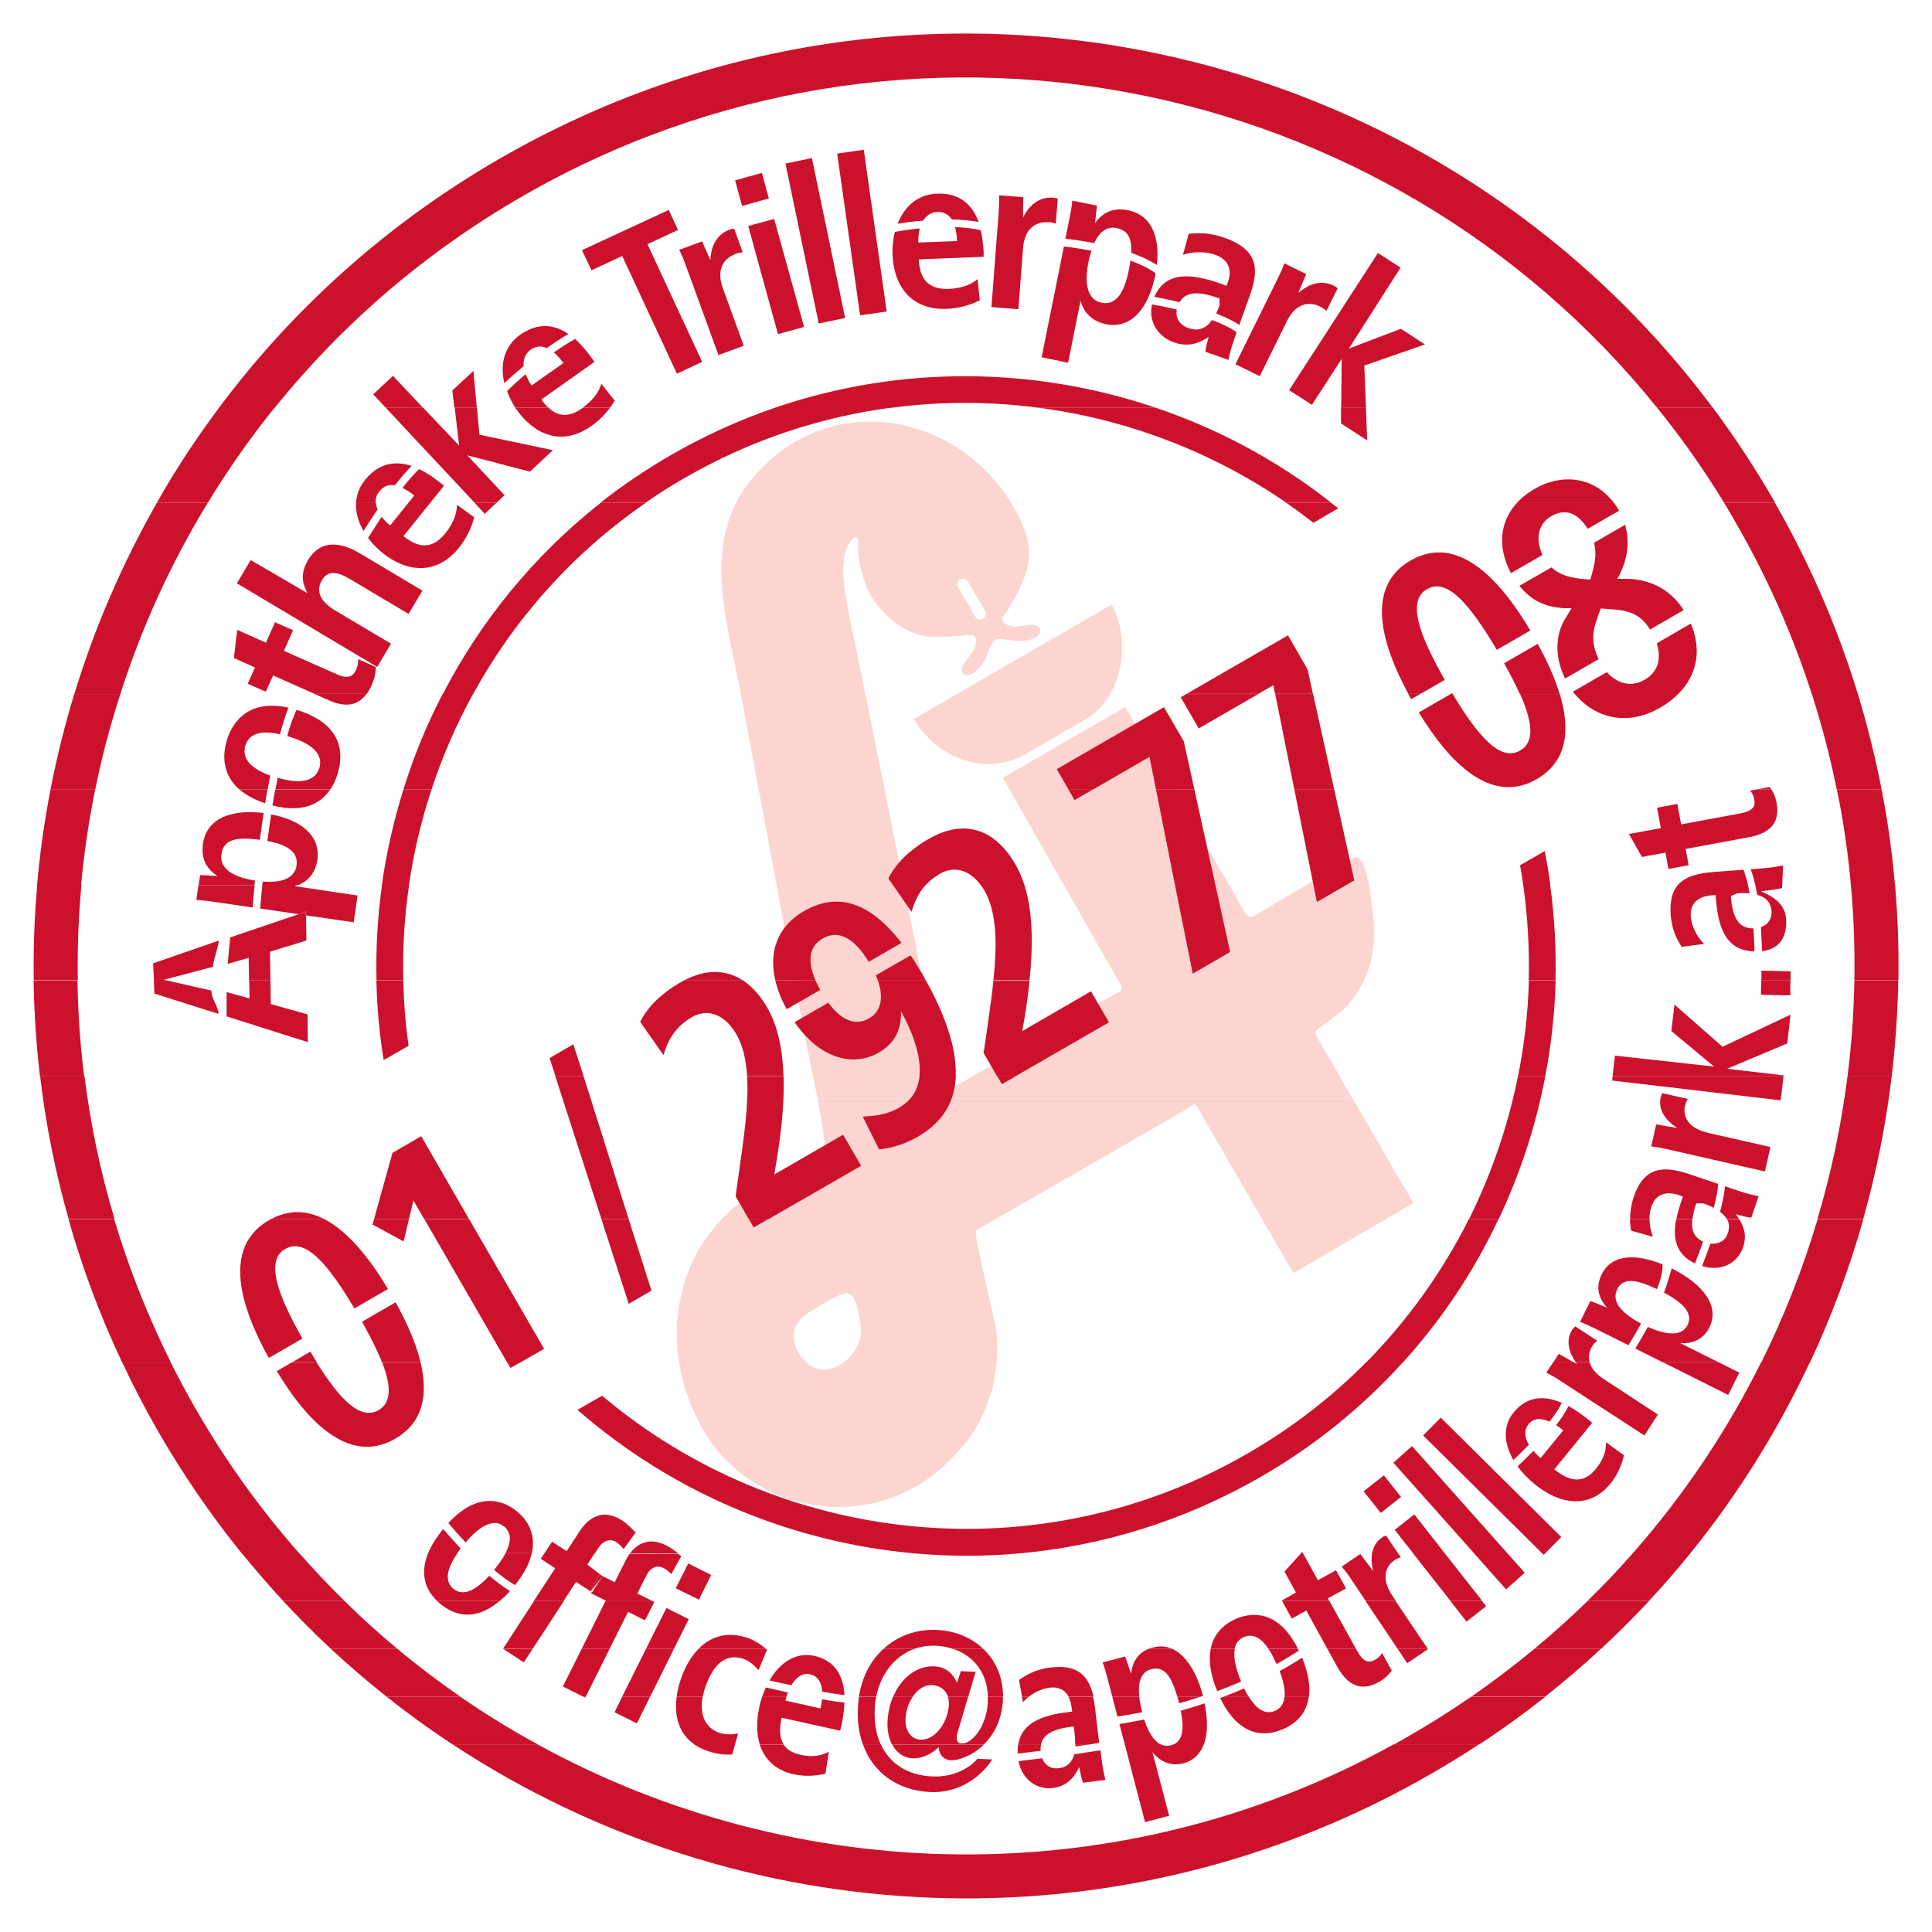
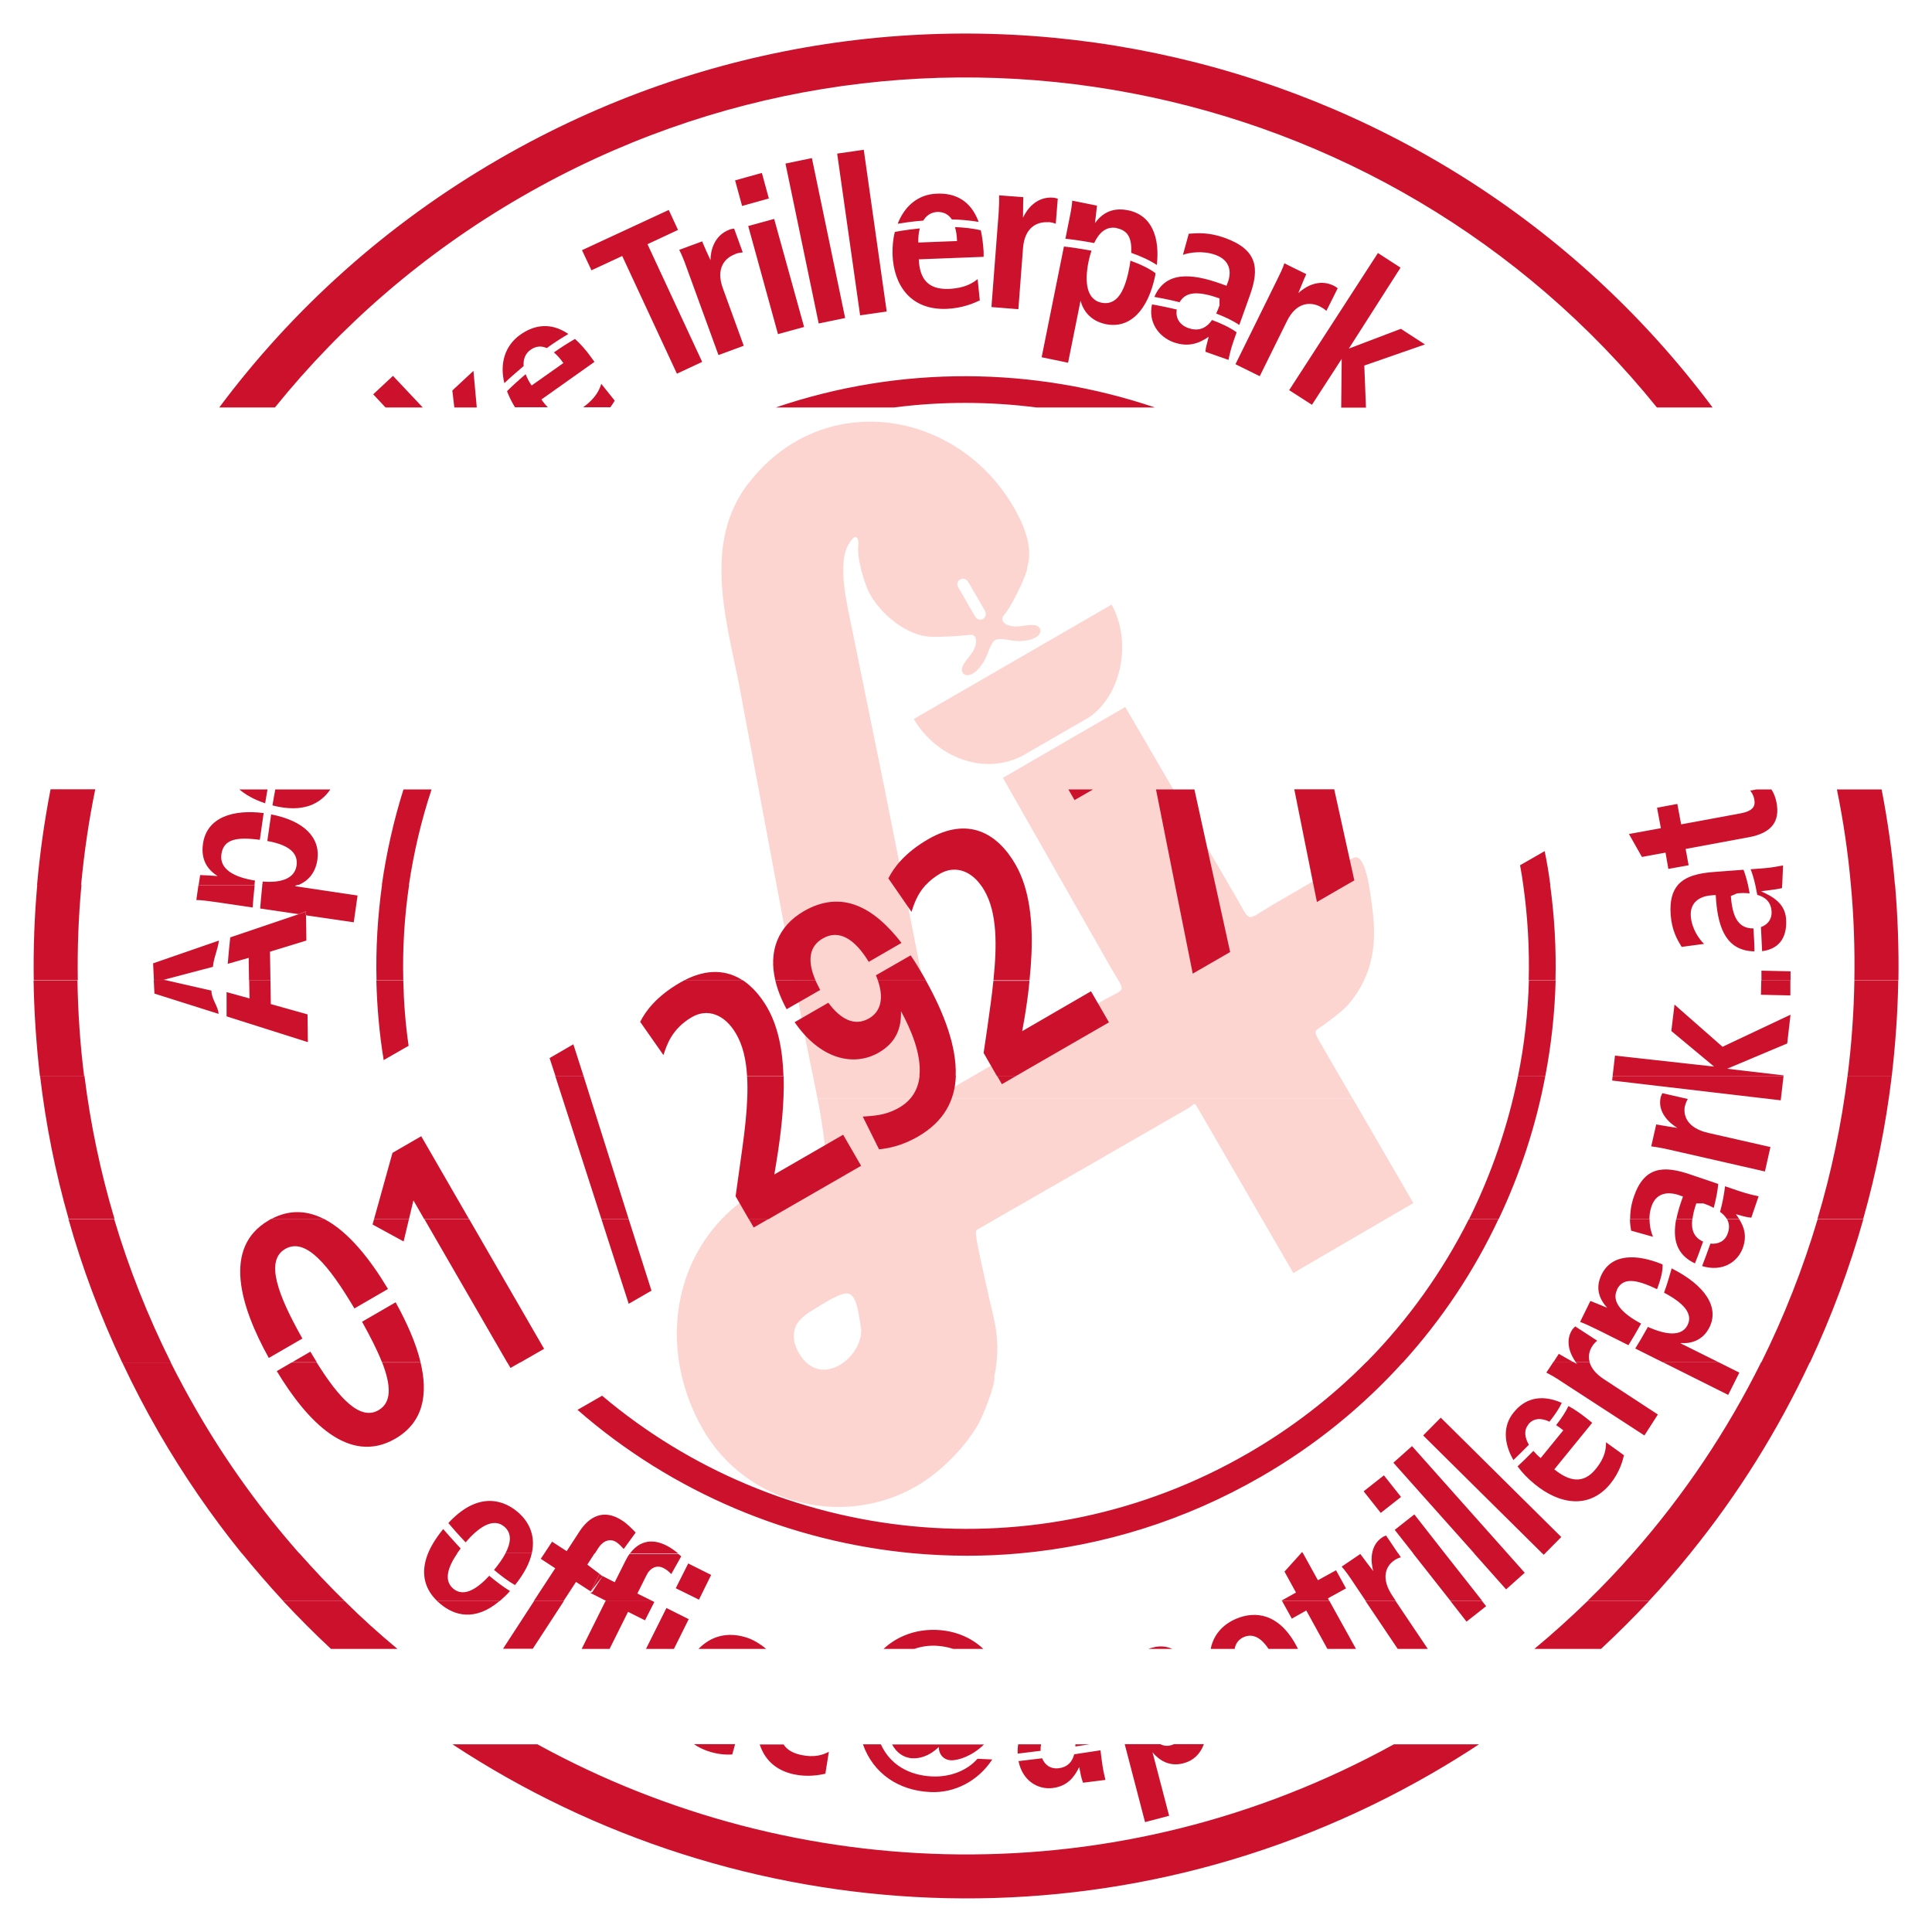
<svg xmlns="http://www.w3.org/2000/svg" id="Ebene_1" version="1.1" viewBox="0 0 116.22 116.22">
  <defs>
    <style>
      .st0 {
        fill: none;
      }

      .st1 {
        fill: #fcd5d0;
      }

      .st1, .st2 {
        fill-rule: evenodd;
      }

      .st2 {
        fill: #cc112c;
      }
    </style>
  </defs>
  <path class="st1" d="M81.39,66.11l3.63,6.26-7.22,4.21-5.71-9.86c-.29-.5-.18-.3-.67-.02-1.55.89-10.22,5.89-12.5,7.19-.22.13-.23.1-.21.38.07.66.43,2.18.82,3.94.25,1.14.73,2.46.28,4.61.1.41-.67,2.34-.95,2.83-.77,1.36-2.24,2.89-3.73,3.75-4.41,2.55-10.23,1.1-12.83-3.39-3.18-5.51-1.52-12.35,4.43-14.98l.11-.06c.6-.34,2.85-1.49,2.8-1.94-.12-1.02-.28-2.01-.46-2.94h32.21ZM51.77,79.76c.37,1.64-2.34,4.01-3.72,1.62-.34-.59-.38-1.14-.18-1.6.2-.45.67-.77,1.18-1.07.41-.24,1.6-1.05,2.03-.88.42.17.54.92.69,1.93" />
  <path class="st1" d="M49.18,66.11c-.25-1.32-.52-2.54-.74-3.66l-3.78-20.19c-.72-4.26-2.7-9.52.53-13.39,4.42-5.48,12.4-4.23,15.8,1.66.64,1.11,1.16,2.42.81,3.56.05.36-1.02,2.54-1.43,2.94-.26.37.19.64.7.66.48.02,1.36-.32,1.51.19.06.19-.13.62-1.14.68-.61.04-1.25-.24-1.57-.06-.32.18-.4.87-.74,1.38-.56.85-1.02.8-1.17.65-.36-.38.38-.98.6-1.4.24-.46.23-.99-.21-.94-.71.08-1.73.13-2.26.12-1.51-.02-3.04-1.32-3.73-2.52-.36-.62-.82-2.23-.73-2.94.07-.5-.16-.82-.52-.2-.8,1.13-.15,3.72.13,5.12l1.97,9.66,3.49,17.55c.09.4.46.55.75.38l8.81-5.12c1.52-.88,1.5-.41.58-2l-6.51-11.45,7.36-4.26,6.52,11.18c1.1,1.88.65,1.72,2.28.76l4.89-2.85c.77-.44,1.05,2.02,1.2,3.24.25,2.09-.08,3.87-1.38,5.46-.4.49-1.13,1.01-1.64,1.38-.49.35-.58.26-.12,1.06l1.93,3.33h-32.21ZM57.76,34.86c.16-.1.37-.04.48.14l1.01,1.74c.1.18.05.39-.11.49-.17.1-.37.03-.48-.14l-1.01-1.75c-.11-.18-.06-.39.11-.49M61.65,45.38l3.83-2.21c1.92-1.26,2.67-4.47,1.39-6.8l-11.9,6.88c1.32,2.28,4.27,3.5,6.67,2.14" />
  <path class="st2" d="M27.22,104.93c17.17,11.31,39.94,12.72,58.95,1.73.95-.55,1.89-1.13,2.8-1.73h-5.12c-16.58,9.13-35.98,8.53-51.52,0h-5.12ZM41.76,104.93c.23.16.49.29.8.4.57.2,1.11.24,1.49.21l.17-.62h-2.46ZM45.7,104.93c.28.88.92,1.55,2.03,1.8.88.19,1.58.04,1.92-.03l.21-1.32c-.32.16-.81.38-1.71.18-.49-.11-.82-.32-1.01-.62h-1.44ZM51.91,104.93c.62,1.76,2.15,2.78,4.03,2.87,1.48.08,2.9-.66,3.75-1.96l-.89-.04c-.63.72-1.67,1.12-2.76,1.06-1.39-.07-2.51-.73-3.05-1.93h-1.07ZM53.66,104.93c.26.49.68.81,1.22.84.67.03,1.23-.32,1.59-.68.02.52.34.77.71.8.5.02,1.33-.28,2.01-.95h-5.54ZM61.25,104.93c-.03.17-.04.36-.03.56l1.38-.17c-.01-.14,0-.28.03-.39h-1.37ZM64.69,104.93s0,.09,0,.13c.3-.05.59-.09.86-.13h-.85ZM67.66,104.93l1.22,4.68,1.45-.38-1-3.82c.38.46,1,.89,1.86.66.59-.15,1.01-.55,1.23-1.15h-1.8c-.06.03-.12.05-.19.07-.23.06-.44.03-.63-.07h-2.14ZM63.68,106.37c-.46.06-.82-.18-.99-.6l-1.42.17c.23,1.16,1.14,1.73,2.05,1.62.89-.11,1.3-.65,1.6-1.26.07.34.12.67.23.94l1.35-.17c-.07-.26-.17-.72-.23-1.22l-.07-.56c-.44.07-.99.15-1.58.24-.13.48-.42.78-.94.84" />
-   <path class="st2" d="M23.25,102.06c1.29,1.02,2.61,1.98,3.97,2.87h5.12c-1.6-.87-3.15-1.83-4.66-2.87h-4.44ZM35.08,102.06l.13.06.03-.06h-.16ZM37.43,102.06l-.46.94,1.34.67.8-1.61h-1.68ZM40.71,102.06c-.17,1.17.13,2.22,1.05,2.87h2.46s.18-.66.18-.66c-.24.08-.77.09-1.12-.03-.92-.32-1.2-1.17-1.01-2.18h-1.58ZM45.85,102.06c-.07.2-.13.4-.17.62-.18.8-.18,1.59.02,2.25h1.44c-.25-.39-.27-.93-.12-1.6l3.52.78.08-.32c.11-.52.16-.97.18-1.38-.34-.02-.81-.09-1.35-.19-.02.17-.05.35-.09.55l-2.11-.47c.02-.08.04-.16.06-.25h-1.46ZM51.67,102.06c-.03.2-.05.42-.06.65-.05.83.06,1.58.3,2.23h1.07c-.27-.59-.4-1.31-.36-2.15.01-.25.04-.49.09-.72h-1.04ZM53.72,102.06c-.18.43-.3.93-.33,1.47-.03.54.07,1.02.26,1.4h5.54c.6-.59,1.08-1.47,1.14-2.67,0-.07,0-.13,0-.2h-.91c0,.12,0,.24,0,.37-.07,1.38-.93,2.48-1.57,2.45-.21,0-.31-.15-.3-.35,0-.17.09-.45.15-.64l.54-1.83h-1.22c.05.15.07.32.06.49-.04.95-.76,2.14-1.71,2.1-.57-.03-.93-.54-.9-1.24.03-.51.19-.98.44-1.35h-1.18ZM61.47,102.06l.07.34c.08-.1.2-.22.36-.34h-.43ZM64.27,102.06c.1.18.16.41.19.64l.04.26-.3.04c-1.58.19-2.74.68-2.95,1.94h1.37c.14-.65.81-.94,1.85-1.07h.13s.04.38.04.38c.03.25.04.48.04.69h.85c.21-.04.42-.06.59-.1l-.24-2.02c-.03-.27-.07-.52-.13-.75h-1.5ZM66.91,102.06l.31,1.2c.38-.06.89-.14,1.49-.26-.08-.33-.15-.64-.18-.94h-1.62ZM70.82,102.06c.04.12.08.26.11.4.43-.12.87-.25,1.32-.4h-1.43ZM73.63,102.06c-.07.03-.15.06-.23.08,1.12,2.32,2.64,2.36,3.75,1.89.74-.31,1.45-.9,1.58-1.98h-1.46c-.03.4-.2.71-.58.87-.64.27-1.17-.2-1.58-.87h-1.48ZM88.51,102.06c-1.18.81-2.4,1.59-3.67,2.32-.33.19-.65.37-.98.56h5.12c1.38-.9,2.71-1.87,3.98-2.87h-4.45ZM69.8,104.93c-.41-.22-.73-.76-.97-1.49-.6.12-1.11.21-1.49.27l.32,1.22h2.14ZM72.42,104.93c.23-.62.25-1.46.04-2.46-.49.16-.97.31-1.43.44.21,1.01.14,1.75-.41,2.02h1.8Z" />
-   <path class="st2" d="M19.91,99.19c1.08,1.01,2.2,1.96,3.34,2.87h4.44c-1.29-.89-2.56-1.85-3.78-2.87h-4ZM30.27,99.19l1.24.81.53-.81h-1.77ZM34.99,99.19l-1.13,2.26,1.22.61h.16l1.43-2.87h-1.68ZM38.86,99.19l-1.43,2.87h1.68l1.43-2.87h-1.68ZM42.02,99.19c-.45.45-.8,1.07-1.05,1.78-.13.37-.22.74-.27,1.09h1.58c.03-.19.08-.38.15-.57.49-1.41,1.24-2.06,2.32-1.69.38.14.68.44.88.67l.51-1.23s-.04-.03-.06-.05h-4.07ZM53.14,99.19c-.75.69-1.29,1.67-1.47,2.87h1.04c.27-1.37,1.12-2.45,2.29-2.87h-1.86ZM57.34,99.19c1.19.4,2.04,1.39,2.09,2.87h.91c0-1.18-.45-2.17-1.19-2.87h-1.81ZM69.09,99.19c-.74.3-.98.91-1.05,1.49-.16-.45-.28-.84-.36-1.03l-1.35.35c.09.24.22.66.34,1.15l.24.91h1.62c-.09-.84.09-1.49.73-1.65.76-.2,1.19.38,1.56,1.65h1.43s.08-.02.12-.03c-.35-1.33-.98-2.45-1.85-2.84h-1.43ZM72.83,99.19c-.13.65-.04,1.48.39,2.54.47-.17.95-.36,1.44-.57-.28-.68-.49-1.42-.38-1.96h-1.45ZM76.31,99.19c.18.27.34.59.48.91.45-.25.9-.52,1.34-.8-.02-.04-.03-.07-.05-.1h-1.77ZM79.85,99.19l.58,1.05c.71,1.28,1.54,1.48,2.52.94.39-.22.62-.47.77-.69l-.58-1.05c-.06.11-.19.28-.43.41-.38.21-.7.13-1.06-.52l-.08-.14h-1.72ZM84.08,99.19l.57.86,1.25-.84v-.02h-1.82ZM92.3,99.19c-1.21,1-2.47,1.96-3.79,2.87h4.44c1.16-.92,2.28-1.87,3.35-2.87h-4.01ZM47.31,102.06c.03-.09.05-.17.09-.25l-1.33-.3c-.08.18-.15.36-.22.55h1.46ZM54.91,102.06c.29-.44.71-.71,1.14-.69.51.02.84.29.97.69h1.23l.44-1.49-.89-.04-.23.7c-.3-.68-.8-.97-1.37-.99-1-.05-1.98.65-2.47,1.83h1.19ZM61.9,102.06c.31-.24.75-.48,1.26-.54.56-.07.92.17,1.12.54h1.5c-.29-1.27-.96-1.95-2.58-1.75-.95.11-1.5.48-1.9.75l.18,1h.43ZM75.11,102.06c-.1-.16-.19-.32-.27-.49-.41.17-.81.34-1.21.49h1.48ZM78.74,102.06c.08-.61-.02-1.38-.41-2.34-.31.2-.62.39-.93.57l-.42.23c.2.54.34,1.09.3,1.54h1.46ZM48.74,100.72c.44.1.69.46.72,1.04.59.11,1.06.18,1.34.21-.08-1.47-.84-2.14-1.81-2.36-1.09-.24-2.06.37-2.7,1.48l1.31.29c.27-.46.66-.77,1.14-.66" />
  <path class="st2" d="M17.04,96.32c.93.99,1.88,1.95,2.87,2.87h4c-1.1-.91-2.16-1.87-3.18-2.88h-3.69ZM26.3,96.32c.07.06.14.12.2.17.82.69,2.07,1.07,3.55-.18h-3.76ZM32.12,96.32l-1.86,2.86h.02s1.77,0,1.77,0l1.87-2.87h-1.79ZM36.42,96.32l-1.43,2.87h1.68l1.11-2.23,1.02.51.56-1.1-.09-.05h-2.84ZM77.13,96.32l.58,1.05.87-.49,1.27,2.31h1.72l-1.59-2.87h-2.85ZM82.15,96.32l1.93,2.87h1.81l-1.93-2.87h-1.81ZM87.26,96.32l.96,1.23,1.18-.93-.24-.3h-1.91ZM95.49,96.32c-1.02.99-2.08,1.95-3.19,2.87h4.01c1-.93,1.96-1.89,2.88-2.87h-3.7ZM40.54,99.19l.89-1.79-1.34-.67-1.23,2.46h1.68ZM46.09,99.19c-.24-.21-.67-.5-1.08-.65-1.24-.43-2.25-.11-2.99.65h4.07ZM55,99.19c.4-.14.84-.21,1.31-.19.36.02.7.08,1.03.19h1.81c-.71-.68-1.69-1.09-2.77-1.14-1.24-.06-2.38.35-3.23,1.14h1.85ZM70.52,99.19c-.36-.16-.75-.2-1.18-.08-.09.02-.18.05-.25.08h1.43ZM74.27,99.19c.06-.33.24-.58.57-.72.59-.24,1.08.13,1.47.72h1.77c-1.09-2.2-2.6-2.28-3.7-1.82-.7.29-1.36.86-1.55,1.82h1.45Z" />
  <path class="st2" d="M14.55,93.44c.81.99,1.64,1.95,2.49,2.87h3.69c-.94-.92-1.84-1.88-2.72-2.87h-3.46ZM25.75,93.44c-.53,1.31-.1,2.25.55,2.87h3.76c.2-.17.41-.36.62-.6-.41-.25-.83-.57-1.25-.92-.69.75-1.51,1.32-2.16.78-.61-.51-.3-1.34.24-2.13h-1.75ZM30.41,93.44c-.18.34-.43.68-.69,1,.43.36.85.68,1.26.91.57-.71.89-1.35,1.01-1.92h-1.58ZM32.75,93.44l-.22.33.87.57-1.29,1.97h1.79l.75-1.15.88.57.51-1.02.2.1-.91-.69.44-.68h-3.03ZM37.9,93.44c-.11.14-.2.3-.28.46l-.64,1.28-.73-.37-.63.97-.11.04.93.47v.03s2.83,0,2.83,0l-.93-.46.54-1.08c.23-.48.63-.65,1.02-.46.2.1.35.23.48.37l.6-1.07c-.06-.05-.12-.1-.19-.15h-2.89ZM54.95,93.44c2.13.19,4.28.2,6.43,0h-6.43ZM78.26,93.44l-.99,1.1.69,1.26-.86.48.02.03h2.85l-.09-.16,1.09-.6-.6-1.09-1.09.6-.9-1.63h-.12ZM82.54,93.44c-.07.39-.01.79.07,1.07-.26-.34-.53-.68-.78-1.03l-1.12.76c.21.24.45.57.69.94l.76,1.13h1.81l-.2-.3c-.73-1.08-.4-1.81.11-2.15.13-.09.25-.14.39-.18l-.16-.24h-1.57ZM85,93.44l2.26,2.87h1.91l-2.26-2.87h-1.91ZM88.67,93.44l1.93,2.17,1.12-1-1.04-1.17h-2.01ZM92.78,93.44l.08.09.09-.09h-.18ZM98.22,93.44c-.87.99-1.78,1.95-2.73,2.87h3.7c.87-.93,1.7-1.89,2.5-2.88h-3.46ZM36.25,94.81l-.2-.1-.51,1.02.71-.92ZM42.05,96.22l.73-1.48-1.38-.69-.75,1.49,1.4.69Z" />
  <path class="st2" d="M7.35,81.95c.67,1.43,1.4,2.83,2.2,4.22,1.5,2.59,3.17,5.02,4.99,7.27h3.46c-2.29-2.6-4.37-5.47-6.17-8.59-.55-.95-1.07-1.92-1.56-2.89h-2.94ZM17.56,81.95l-.91.53c1.8,2.98,4.32,5.68,7.12,4.07,1.73-1,1.98-2.71,1.53-4.59h-2.31c.54,1.39.58,2.41-.22,2.87-1.1.64-2.35-.68-3.72-2.87h-1.5ZM30.51,81.95l.2.34.59-.34h-.79ZM82.18,81.95c-2.07,2.09-4.45,3.94-7.12,5.48-12.7,7.34-28.23,5.49-38.84-3.47l-1.48.85c5.7,4.98,12.81,7.95,20.21,8.63h6.42c4.96-.45,9.9-1.96,14.49-4.61,3.27-1.88,6.12-4.22,8.53-6.88h-2.21ZM93.43,81.95l-.41.62c.28.14.64.35.99.59l4.91,3.19.81-1.26-3.21-2.1c-.53-.34-.8-.7-.9-1.05h-.84s.06.09.09.12c-.07-.04-.14-.08-.22-.13h-1.23ZM100.04,81.95l3.92,1.96.67-1.34-1.24-.62h-3.35ZM105.94,81.95c-2.04,4.11-4.63,7.98-7.72,11.49h3.46c2.88-3.55,5.28-7.41,7.19-11.49h-2.93ZM27.5,93.44c.07-.1.14-.2.21-.29-.41-.44-.77-.85-1.05-1.17-.43.53-.73,1.02-.91,1.46h1.75ZM31.99,93.44c.26-1.15-.24-1.99-.9-2.53-.93-.76-2.43-1.12-4.12.71.26.31.62.72,1.04,1.16.72-.84,1.62-1.53,2.32-.95.48.4.4.99.08,1.6h1.58ZM35.79,93.44l.21-.33c.29-.44.71-.58,1.08-.34.18.12.31.27.44.41l.72-.99c-.21-.21-.48-.51-.81-.72-1.14-.75-2-.21-2.56.64l-.78,1.2-.88-.57-.46.7h3.03ZM40.79,93.44c-.2-.16-.43-.33-.7-.47-1-.5-1.71-.16-2.19.47h2.89ZM78.38,93.44l-.05-.08-.07.08h.12ZM84.1,93.44l-.72-1.07c-.07.03-.15.05-.23.11-.38.25-.55.61-.61.97h1.57ZM86.91,93.44l-1.83-2.34-1.18.93,1.11,1.41h1.91ZM90.68,93.44l-5.74-6.45-1.12,1,4.86,5.45h2.01ZM92.95,93.44l.97-.98-7.25-7.18-1.06,1.07,7.16,7.09h.18ZM95.99,88.37c-.73.9-1.56.77-2.49.02l2.28-2.8-.26-.21c-.42-.34-.8-.6-1.17-.8-.16.35-.43.75-.74,1.15.14.09.28.19.43.31l-1.36,1.67c-.16-.13-.3-.27-.44-.43-.35.36-.69.69-.95.93.27.37.62.74,1.03,1.07,1.46,1.2,3.26,1.54,4.54-.01.57-.7.75-1.39.83-1.73l-1.08-.78c0,.36-.03.89-.62,1.61M91.94,85.68c.3-.36.73-.41,1.27-.16.32-.4.58-.79.74-1.13-1.33-.58-2.27-.2-2.89.57-.67.81-.6,1.87-.02,2.87.26-.25.59-.57.93-.92-.25-.43-.32-.87-.02-1.23M84.28,90.05l-1.03-1.3-1.22.96,1.03,1.3,1.22-.96Z" />
  <path class="st2" d="M4.12,73.34c.82,2.92,1.9,5.8,3.23,8.62h2.93c-1.4-2.81-2.54-5.69-3.41-8.62h-2.76ZM16.29,73.34s-.08.04-.12.07c-2.82,1.63-1.7,5.21,0,8.28l2.02-1.17c-1.49-2.64-2.25-4.69-1.03-5.39,1.23-.71,2.61.97,4.16,3.58l2.02-1.17c-1.06-1.77-2.37-3.45-3.84-4.21h-3.21ZM22.5,73.34l-.09.32,1.87,1.02.32-1.34h-2.1ZM25.53,73.34l4.98,8.62h.79l1.43-.82-4.5-7.79h-2.7ZM36.18,73.34l1.64,5.09,1.37-.79-1.37-4.3h-1.64ZM45.05,73.34l.29.5.87-.5h-1.16ZM88.36,73.34c-1.58,3.14-3.65,6.06-6.18,8.62h2.21c2.36-2.6,4.29-5.51,5.75-8.62h-1.78ZM98.05,73.34c0,.26.04.49.07.69l1.32.37c-.11-.24-.21-.62-.21-1.06h-1.17ZM100.83,73.34c-.22,1.18,0,2.13,1.13,2.66.14-.34.31-.8.49-1.31-.55-.25-.73-.71-.65-1.34h-.97ZM103.89,73.34c.14.25.16.53.04.86-.16.46-.56.66-1.04.61-.21.6-.4,1.09-.5,1.35,1.2.37,2.15-.22,2.46-1.12.24-.7.07-1.23-.23-1.7h-.74ZM109.34,73.34c-.88,2.96-2.01,5.84-3.39,8.62h2.93c1.3-2.78,2.38-5.67,3.21-8.62h-2.75ZM19.06,81.95c-.13-.21-.26-.42-.39-.64l-1.1.64h1.5ZM25.3,81.95c-.28-1.18-.85-2.43-1.5-3.61l-2.02,1.17c.5.9.92,1.72,1.2,2.44h2.31ZM94.66,81.95c-.3-.17-.6-.34-.89-.51l-.33.51h1.23ZM95.63,81.95c-.11-.37-.02-.71.16-.98.08-.13.18-.23.29-.32l-1.32-.86c-.06.07-.12.11-.18.19-.46.72-.12,1.49.21,1.96h.84ZM103.39,81.95l-2.29-1.14v-.02c.6.05,1.33-.14,1.73-.94.6-1.2-.23-2.52-2.27-3.55-.12.39-.25.91-.46,1.46,1.15.61,1.77,1.25,1.41,1.96-.35.68-1.27.6-2.38.1-.29.52-.56.98-.76,1.3l1.66.83h3.35ZM97.27,77.57c.37-.73,1.13-.63,2.41-.02.23-.6.36-1.13.33-1.49-1.56-.64-3.04-.65-3.66.6-.43.87-.1,1.53.33,2.01-.44-.18-.82-.34-1.01-.41l-.62,1.26c.24.08.64.27,1.09.49l1.82.91c.25-.4.51-.84.76-1.3-1.09-.58-1.82-1.29-1.44-2.04" />
  <path class="st2" d="M2.41,64.72c.34,2.89.91,5.77,1.72,8.61h2.76c-.85-2.84-1.45-5.72-1.81-8.61h-2.66ZM33.4,64.72l2.78,8.62h1.64l-2.72-8.62h-1.69ZM44.94,64.72c.11,1.69-.19,3.7-.47,5.67l-.22,1.57.8,1.39h1.16l5.59-3.22-1.08-1.87-4.14,2.39.12-.73c.29-1.76.49-3.55.44-5.19h-2.19ZM55.32,64.72c-.08.76-.43,1.45-1.23,1.91-.9.52-1.7.49-2.19.54l.98,1.97c.49-.06,1.31-.17,2.36-.78,1.55-.9,2.21-2.17,2.26-3.65h-2.18ZM59.98,64.72l.29.5.86-.5h-1.14ZM91.32,64.72c-.6,2.98-1.59,5.88-2.95,8.62h1.78c1.3-2.74,2.25-5.64,2.81-8.62h-1.64ZM97.01,64.72l-.03.28,10.14,1.19.17-1.47h-10.27ZM111.14,64.72c-.37,2.92-.97,5.8-1.81,8.61h2.75c.8-2.82,1.37-5.7,1.72-8.61h-2.66ZM19.51,73.34c-1-.52-2.08-.61-3.21,0h3.21ZM24.6,73.34l.27-1.13.65,1.13h2.7l-2.88-4.99-1.73,1-1.11,3.99h2.1ZM99.22,73.34c0-.26.04-.52.13-.78.28-.81.98-.89,1.64-.67l.25.09-.1.28c-.13.38-.23.74-.3,1.08h.97c.03-.28.11-.6.23-.95h.42c.24.08.45.17.63.27.14-.53.24-1.04.27-1.44l-1.65-.56c-1.65-.57-2.81-.49-3.43,1.34-.18.53-.22.97-.22,1.34h1.17ZM104.63,73.34c-.07-.1-.13-.2-.21-.3.33.09.65.19.93.21l.44-1.29c-.27-.05-.72-.16-1.2-.32l-.82-.28c-.05.46-.15.99-.3,1.54.18.13.32.28.41.43h.74ZM101.37,66.51c.03-.15.09-.28.16-.4l-1.53-.35c-.04.08-.07.14-.1.24-.21.9.51,1.55,1,1.85-.42-.07-.85-.13-1.27-.21l-.3,1.32c.31.04.72.11,1.14.21l5.7,1.3.33-1.47-3.74-.85c-1.27-.29-1.53-1.04-1.4-1.65" />
  <path class="st2" d="M2.02,58.98c.03,1.91.16,3.83.38,5.75h2.66c-.24-1.91-.37-3.83-.4-5.74h-2.65ZM9.25,58.98l.04.79,3.86,1.22c-.02-.45-.44-.9-.43-1.4l-2.68-.61h-.79ZM14.99,58.98l.02,1.08-1.38-.38c0,.52,0,1,0,1.46l4.89,1.55-.02-1.67-2.21-.62-.02-1.42h-1.29ZM22.64,58.98c.04,1.6.18,3.2.44,4.79l1.5-.86c-.19-1.31-.29-2.62-.32-3.93h-1.61ZM41.15,58.98c-.08.04-.16.09-.24.13-1.43.83-2.08,1.72-2.4,2.36l1.4,2c.19-.57.48-1.57,1.72-2.29.9-.52,1.95-.2,2.65,1.01.41.7.6,1.56.66,2.53h2.19c-.05-1.56-.33-2.98-.97-4.1-.4-.69-.89-1.26-1.47-1.65h-3.54ZM46.64,58.98c.13.56.36,1.14.68,1.73l2.02-1.16c-.1-.2-.2-.38-.28-.56h-2.42ZM52.81,58.98c.35,1.02.21,1.85-.53,2.28-.88.51-1.73.04-2.45-.94l-2.03,1.17c1.57,2.27,3.58,2.68,5.06,1.83,1.11-.64,1.36-1.55,1.34-2.49.56,1.02,1.25,2.57,1.11,3.89h2.18c.07-1.74-.69-3.76-1.8-5.75h-2.89ZM59.76,58.98c-.09.91-.23,1.85-.36,2.79l-.23,1.57.8,1.39h1.14l5.6-3.23-1.08-1.87-4.14,2.4.13-.73c.13-.77.24-1.54.31-2.3h-2.17ZM91.97,58.98c-.05,1.93-.27,3.86-.65,5.74h1.64c.36-1.88.57-3.81.62-5.74h-1.61ZM105.95,58.98l-.02.86,1.77.04v-.9s-1.75,0-1.75,0ZM111.55,58.98c-.03,1.93-.17,3.85-.41,5.75h2.66c.22-1.9.36-3.82.39-5.75h-2.65ZM35.1,64.72l-.61-1.9-1.43.83.35,1.07h1.69ZM107.29,64.72v-.03l-3.39-.4,3.61-1.52.2-1.73-4.09,1.93-2.89-2.54-.19,1.59,2.57,2.14-5.96-.66-.14,1.21h10.28Z" />
  <path class="st2" d="M2.24,53.23c-.17,1.91-.24,3.82-.21,5.74h2.65c-.03-1.92.04-3.84.22-5.74h-2.66ZM11.94,53.23l-.13.91c.25,0,.67.05,1.15.12l2.24.33c.02-.35.06-.81.12-1.35h-3.37ZM15.78,53.23c-.06.58-.1,1.06-.13,1.42l2.3.34.45-.16v.23s2.88.42,2.88.42l.23-1.61-3.75-.56v-.03c.07-.02.13-.04.2-.07h-2.19ZM22.98,53.23c-.26,1.89-.38,3.82-.33,5.74h1.61c-.05-1.92.07-3.85.35-5.74h-1.63ZM53.71,53.23l1.12,1.62c.14-.41.32-1.03.86-1.62h-1.99ZM58.99,53.23c.08.1.15.21.22.33.78,1.34.77,3.3.55,5.41h2.17c.22-2.08.21-4.1-.31-5.74h-2.63ZM70.68,53.23l1.07,5.34,2.25-1.3-.89-4.05h-2.43ZM79.01,53.23l.21,1.03,1.78-1.03h-1.99ZM91.63,53.23c.27,1.91.38,3.83.33,5.74h1.61c.05-1.91-.06-3.83-.32-5.74h-1.63ZM100.94,53.23c-.34.39-.5.96-.44,1.8.07.96.41,1.52.66,1.93l1.35-.18c-.29-.27-.74-.9-.8-1.66-.06-.85.55-1.21,1.24-1.26l.26-.02.02.3c.14,1.78.67,3.06,2.31,3.09,0-.4-.03-.88-.06-1.38-.93.01-1.27-.71-1.36-1.95l.38-.16c.28-.03.53-.02.75,0-.03-.18-.07-.35-.1-.52h-4.21ZM105.59,53.23c.04.19.08.4.12.6.51.14.82.45.86.99.03.46-.22.8-.64.95.03.55.05,1.06.07,1.45,1.2-.16,1.51-1.04,1.44-1.96-.07-.89-.76-1.32-1.5-1.64,0-.02.99-.11,1.26-.2v-.2s-1.61,0-1.61,0ZM111.34,53.23c.18,1.92.24,3.83.21,5.74h2.65c.03-1.91-.04-3.83-.2-5.74h-2.65ZM10.04,58.98l-.19-.04,2.96-.78c.03-.49.29-1.03.36-1.58l-3.96,1.37.05,1.04h.79ZM16.27,58.98l-.03-1.73,2.19-.67-.02-1.51-.46-.07-4.1,1.39c-.06.56-.11,1.08-.15,1.59l1.26-.36.02,1.36h1.28ZM44.69,58.98c-.94-.62-2.13-.74-3.54,0h3.54ZM49.06,58.98c-.49-1.14-.42-2.04.44-2.53.97-.56,1.92.03,2.76,1.41l1.97-1.14c-1.65-2.13-3.58-3.23-5.87-1.91-1.59.92-2.13,2.43-1.72,4.17h2.42ZM55.7,58.98c-.06-.11-.13-.23-.19-.34-.24-.41-.48-.81-.73-1.17l-2.09,1.2c.05.1.08.21.12.31h2.89ZM107.71,58.98v-.55s-1.75-.04-1.75-.04v.59s1.75,0,1.75,0ZM17.95,55l.46.07v-.23s-.46.16-.46.16Z" />
  <path class="st2" d="M3.04,47.49c-.37,1.9-.64,3.82-.81,5.74h2.65c.18-1.93.46-3.85.85-5.75h-2.69ZM14.4,47.49c.38.32.88.61,1.55.83.05-.28.09-.55.14-.83h-1.69ZM16.56,47.49c-.06.32-.12.64-.17.96,1.86.48,2.9-.11,3.48-.96h-3.3ZM24.27,47.49c-.59,1.88-1.02,3.79-1.3,5.74h1.63c.29-1.95.74-3.87,1.36-5.74h-1.69ZM64.27,47.49l.37.64,1.11-.64h-1.48ZM69.54,47.49l1.14,5.74h2.43l-1.26-5.74h-2.31ZM77.86,47.49l1.15,5.74h1.99l.47-.27-1.21-5.48h-2.4ZM105.66,47.49l-.38.07c.09.1.2.27.25.53.08.42-.09.7-.83.84l-3.57.66-.23-1.23-1.22.23.23,1.23-1.92.35.78,1.38,1.42-.26.17.98,1.22-.22-.18-.98,3.77-.7c1.45-.26,1.9-.99,1.7-2.08-.07-.35-.18-.61-.31-.8h-.9ZM110.5,47.49c.39,1.91.67,3.82.84,5.74h2.65c-.16-1.92-.43-3.83-.8-5.74h-2.7ZM15.31,53.23c0-.09.02-.17.03-.26-1.22-.19-2.16-.67-2.02-1.59.13-.89.89-1.05,2.31-.86.07-.52.15-1.06.23-1.61-1.8-.23-3.42.23-3.65,1.85-.15,1.04.35,1.6.88,1.94-.46-.03-.85-.06-1.05-.06l-.09.59h3.37ZM17.97,53.23c.49-.2.99-.65,1.12-1.49.2-1.37-.82-2.37-2.78-2.75-.08.55-.16,1.08-.23,1.6,1.17.21,1.88.65,1.76,1.48-.12.79-.94,1.05-2.04.96,0,.07-.01.14-.02.2h2.19ZM55.7,53.23c.22-.24.5-.47.86-.68.81-.46,1.75-.25,2.43.68h2.63c-.14-.44-.32-.86-.54-1.24-1.08-1.86-2.83-2.9-5.24-1.51-1.43.83-2.08,1.72-2.4,2.36l.27.39h1.99ZM93.26,53.23c-.09-.68-.2-1.36-.34-2.03l-1.48.85c.07.39.14.78.19,1.18h1.63ZM105.15,53.23c-.08-.35-.17-.66-.27-.91l-1.74.13c-.99.07-1.75.27-2.2.78h4.21ZM107.21,53.23l.05-1.17c-.27.05-.65.13-1.15.17l-.8.06c.11.28.2.6.28.94h1.62Z" />
-   <path class="st2" d="M4.47,41.74c-.58,1.89-1.05,3.8-1.43,5.75h2.69c.39-1.94.9-3.86,1.51-5.74h-2.77ZM18.91,41.74l.88.39c1.05.46,1.77.29,2.26-.39h-3.15ZM26.63,41.74c-.96,1.85-1.75,3.77-2.36,5.75h1.69c.65-1.99,1.49-3.91,2.5-5.75h-1.83ZM71.38,41.74l-.35.21,1.08,1.87,3.58-2.07h-4.31ZM76.71,41.74l1.15,5.75h2.4l-1.27-5.74h-2.28ZM84.71,41.74c.06.11.11.22.18.32l.56-.32h-.74ZM87.28,41.74l-1.93,1.12c1.81,2.96,4.31,5.61,7.09,4.01,1.89-1.09,2.02-3.04,1.39-5.12h-2.39c.74,1.66.91,2.89,0,3.4-1.19.69-2.55-.89-4.05-3.4h-.11ZM94.73,41.74c1.24,1.5,3.2,1.95,5.14.83.42-.24.78-.52,1.09-.83h-6.23ZM108.99,41.74c.61,1.9,1.11,3.82,1.5,5.75h2.7c-.38-1.93-.85-3.84-1.43-5.75h-2.77ZM16.1,47.49c.05-.28.1-.56.16-.83-.95-.35-1.77-.91-1.5-1.81.26-.85,1.16-.89,2.08-.68.16-.57.32-1.1.51-1.6-2.29-.5-3.32.72-3.7,1.95-.29.94-.25,2.1.75,2.97h1.69ZM19.87,47.49c.2-.29.34-.62.44-.94.4-1.32.24-3.02-2.47-3.85-.23.48-.41,1.02-.56,1.58l.07.02c1.08.32,2.16.9,1.86,1.9-.3.97-1.46.89-2.51.59-.04.23-.09.46-.13.69h3.31ZM65.76,47.49l3.39-1.96.39,1.96h2.31l-.64-2.9-1.19-2.05-6.45,3.73.71,1.23h1.48ZM106.56,47.49c-.03-.05-.07-.1-.11-.15l-.79.15h.9Z" />
-   <path class="st2" d="M9.43,30.26c-2.08,3.65-3.74,7.5-4.96,11.49h2.77c1.28-4.01,3.04-7.87,5.25-11.49h-3.07ZM21.42,30.26c-.03.56.13,1.13.45,1.68.21-.34.5-.79.84-1.29-.05-.13-.08-.26-.1-.39h-1.19ZM24.56,30.26l-1.09,1.35c-.19-.15-.37-.33-.51-.52-.34.51-.63.97-.82,1.27.24.32.53.62.87.9,1.42,1.14,3.22,1.39,4.59-.3.61-.76.83-1.49.93-1.84l-1.04-.75c-.02.37-.08.93-.7,1.71-.79.98-1.62.9-2.52.17l1.61-2h-1.31ZM28.56,30.26l.6.65.69-.65h-1.3ZM36.12,30.26c-4.03,3.18-7.22,7.12-9.48,11.49h1.82c2.46-4.48,5.95-8.44,10.37-11.49h-2.71ZM77.39,30.26c.56.38,1.09.78,1.62,1.19l1.49-.87c-.14-.11-.27-.22-.41-.32h-2.71ZM91.24,30.26c-.99,1.1-1.2,2.6-.35,4.22l1.9-1.1c-.47-.99-.23-1.89.51-2.32.9-.52,1.62-.18,2.21.75l1.89-1.09c-.09-.16-.2-.32-.3-.46h-5.85ZM103.72,30.26c.23.37.45.74.66,1.12,1.94,3.35,3.47,6.83,4.61,10.37h2.77c-1.2-3.93-2.85-7.77-4.98-11.49h-3.07ZM22.06,41.74c.11-.15.21-.33.3-.53.2-.44.25-.81.24-1.09l-1.06-.47c.02.13,0,.36-.11.62-.19.43-.49.59-1.15.3l-3.2-1.42.55-1.24-1.09-.48-.54,1.23-1.73-.77-.2,1.69,1.27.57-.44.98,1.09.48.44-.98,2.49,1.11h3.14ZM75.69,41.74l.91-.52.1.52h2.28l-.32-1.47-1.18-2.05-6.1,3.52h4.31ZM85.45,41.74l1.46-.84c-1.52-2.68-2.3-4.75-1.07-5.46,1.24-.72,2.63,1,4.2,3.65l2.02-1.16c-1.81-3.04-4.35-5.86-7.21-4.21-2.74,1.58-1.76,5.01-.13,8.02h.74ZM87.39,41.74s-.02-.03-.03-.05l-.08.05h.11ZM93.82,41.74c-.3-1-.78-2.03-1.32-3.01l-2.02,1.17c.37.66.69,1.28.95,1.85h2.39ZM100.96,41.74c1.07-1.08,1.46-2.55.75-4.23l-2.05,1.19c.29.91.1,1.72-.73,2.19-.82.48-1.65.23-2.27-.46l-2.04,1.18s.07.09.11.14h6.23ZM96.09,37.14l.21-.54.6.05c1.17.06,1.82.35,2.36,1.22l2.02-1.17c-.86-1.35-2.15-1.86-3.42-1.88h-.57c.58-1,.79-2.13.47-3.25l-1.87,1.08c.21.84-.04,1.6-.23,2.22-.82-.06-1.7-.15-2.33-.74l-1.93,1.11c.82,1.04,1.86,1.38,3.14,1.35l-.39.64c-.57.93-.66,2.26,0,3.59l2.02-1.17c-.43-.87-.42-1.62-.06-2.52M18.51,33.74c-.52.87-.24,1.48-.02,1.94l-3.41-1.99-.83,1.4,8.44,5.03.83-1.4-3.38-2.01c-.74-.44-1.21-1.07-.78-1.8.34-.58.85-.58,1.74-.05l3.48,2.07.83-1.4-3.74-2.23c-1.17-.7-2.39-.88-3.17.43" />
-   <path class="st2" d="M13.19,24.51c-1.38,1.84-2.64,3.76-3.76,5.74h3.07c1.21-2,2.56-3.92,4.04-5.75h-3.35ZM23.19,24.51l5.37,5.74h1.3l.49-.46-2.24-2.4,3.77.98,1.38-1.29-4.42-.93-.15-1.64h-1.34l.27,2.3-2.18-2.3h-2.24ZM30.98,24.51s.07.1.11.15c1.05,1.49,2.72,2.22,4.49.96.53-.37.89-.79,1.13-1.11h-1.62s-.03.02-.05.04c-.83.59-1.49.51-2.06-.04h-1.99ZM46.67,24.51c-2.15.73-4.27,1.69-6.32,2.87-1.5.87-2.92,1.83-4.24,2.87h2.71c.75-.52,1.53-1.02,2.33-1.48,4.01-2.32,8.3-3.72,12.63-4.27h-7.12ZM62.34,24.51c5.37.68,10.55,2.64,15.05,5.74h2.7c-3.21-2.53-6.81-4.46-10.62-5.74h-7.13ZM80.67,24.51v.96s1.57,1.02,1.57,1.02l-.07-1.98h-1.5ZM99.67,24.51c1.46,1.8,2.81,3.71,4.05,5.74h3.07c-.04-.07-.08-.14-.12-.21-1.12-1.93-2.34-3.78-3.64-5.53h-3.35ZM22.6,30.26c-.02-.25.04-.49.23-.71.24-.3.55-.42.92-.35.34-.43.68-.84,1.01-1.17-1.23-.41-2.14.03-2.79.83-.35.43-.53.91-.55,1.4h1.19ZM25.87,30.26l.84-1.04-.24-.19c-.45-.37-.87-.62-1.26-.81-.32.3-.66.7-1,1.13.22.11.46.25.71.46l-.37.46h1.31ZM97.09,30.26c-1.25-1.67-3.23-1.75-4.76-.86-.43.24-.79.54-1.09.86h5.85Z" />
  <path class="st2" d="M16.54,24.51c4.01-4.97,8.98-9.29,14.83-12.67,23.11-13.36,52.05-7.48,68.3,12.67h3.35C86.25,2.03,54.93-4.82,30.05,9.55c-6.79,3.92-12.45,9.05-16.86,14.96h3.35ZM25.43,24.51l-1.79-1.9-1.19,1.11.74.79h2.24ZM28.68,24.51l-.2-2.2-1.27,1.18.12,1.02h1.34ZM32.97,24.51c-.14-.13-.27-.29-.4-.48l3.19-2.26-.18-.25c-.34-.48-.67-.84-.99-1.13-.44.25-.87.53-1.27.81.19.16.38.37.57.64l-1.91,1.35c-.15-.21-.27-.45-.36-.68-.46.39-.85.75-1.12,1.02.12.32.28.65.48.97h1.99ZM36.71,24.51c.12-.16.2-.3.27-.41l-.81-1.01c-.11.35-.32.85-1.09,1.41h1.62ZM53.79,24.51c2.86-.37,5.73-.36,8.55,0h7.13c-7.26-2.45-15.28-2.56-22.8,0h7.12ZM82.17,24.51l-.1-2.52,3.65-1.27-1.45-.94-3.13,1.19,3.11-4.87-1.36-.88-5.34,8.25,1.37.88,1.79-2.76-.03,2.93h1.5ZM79.41,18.44c.15.08.27.16.38.26l.68-1.36c-.08-.05-.14-.11-.23-.15-.91-.45-1.72.06-2.14.44.16-.38.31-.77.48-1.14l-1.32-.65c-.09.29-.26.64-.45,1.02l-2.49,5.05,1.46.72,1.64-3.32c.56-1.13,1.39-1.17,1.99-.87M73.36,17.96v.41c-.06.18-.13.34-.2.49.52.2,1.01.43,1.39.69l.65-1.82c.56-1.59.45-2.71-1.52-3.42-.97-.35-1.67-.29-2.17-.25l-.35,1.27c.38-.14,1.19-.27,1.95,0,.88.32.98,1,.76,1.63l-.09.23-.3-.11c-1.87-.67-3.38-.75-4.04.78.22.04.8.14,1.52.32.39-.69,1.21-.65,2.4-.23M72.91,19.25c-.36.51-.82.7-1.44.48-.52-.19-.77-.62-.68-1.11-.79-.19-1.39-.29-1.49-.31-.24,1.06.39,1.95,1.3,2.28.91.32,1.55.05,2.11-.33-.08.32-.18.63-.2.9l1.39.49c.05-.26.15-.7.31-1.15l.18-.51c-.39-.28-.91-.53-1.48-.74M67.19,13.73c.68.14.9.62.86,1.48.57.2,1.1.44,1.54.73.18-1.6-.26-2.99-1.73-3.29-1.03-.21-1.62.26-1.99.77.05-.45.1-.85.12-1.05l-1.49-.3c-.01.25-.08.67-.18,1.14l-.23,1.15c.36.04.99.12,1.73.26.3-.64.74-1.03,1.37-.9M69.52,16.44c-.4-.3-.94-.55-1.52-.76-.02.18-.05.38-.1.59-.27,1.32-.75,2.12-1.64,1.94-.87-.18-1.04-1.18-.78-2.47.05-.24.11-.46.18-.66-.72-.13-1.33-.22-1.66-.25l-1.34,6.66,1.59.33.75-3.73c.15.57.57,1.21,1.52,1.41,1.43.29,2.54-.8,2.98-2.96v-.09ZM63.06,13.36c.18.01.32.05.45.1l.12-1.51c-.09-.02-.16-.05-.27-.06-1.01-.08-1.58.69-1.82,1.2.01-.41,0-.83.02-1.23l-1.46-.11c.01.3,0,.69-.03,1.11l-.43,5.61,1.62.13.28-3.68c.1-1.26.86-1.6,1.53-1.55M57.45,13.67c.07.23.11.51.12.83l-2.33.09c-.01-.29.02-.58.09-.85-.84.08-1.43.2-1.5.21-.11.42-.15.88-.14,1.37.07,1.82,1.07,3.34,3.25,3.26.97-.04,1.66-.35,2-.51l-.13-1.28c-.29.23-.76.55-1.75.59-1.26.04-1.74-.63-1.79-1.78l3.9-.15v-.31c-.03-.49-.09-.92-.17-1.29-.49-.11-1.02-.17-1.56-.19M50.36,9.24l1.38,9.73,1.6-.23-1.38-9.73-1.6.23ZM47.25,9.84l2,9.62,1.59-.33-2-9.62-1.59.33ZM45.01,13.6l1.79,6.5,1.57-.43-1.8-6.5-1.57.43ZM44.22,15.28c.16-.06.31-.08.46-.1l-.52-1.43c-.09.02-.17.02-.27.06-.94.35-1.15,1.28-1.15,1.84-.17-.37-.35-.75-.5-1.13l-1.38.51c.14.27.29.63.43,1.03l1.93,5.3,1.52-.56-1.26-3.47c-.43-1.18.12-1.82.75-2.04M40.79,13.84l-.56-1.21-5.22,2.42.57,1.21,1.85-.86,3.29,7.08,1.52-.71-3.29-7.08,1.84-.86ZM31.92,21.04c.31-.22.64-.25.97-.1.41-.3.85-.58,1.3-.85-1.07-.73-2.07-.54-2.9.05-.95.68-1.23,1.77-.95,2.91.3-.29.7-.64,1.16-1.03-.03-.38.08-.74.42-.98M56.38,12.75c.38-.01.67.14.88.45.54.01,1.09.06,1.61.15-.48-1.32-1.45-1.75-2.52-1.7-1.13.04-1.94.76-2.35,1.81.31-.05.86-.14,1.54-.19.18-.3.46-.5.84-.52M45.84,10.4l-1.62.45.42,1.54,1.61-.45-.42-1.54Z" />
  <rect class="st0" x="2.02" y="2.02" width="112.18" height="112.18" />
</svg>